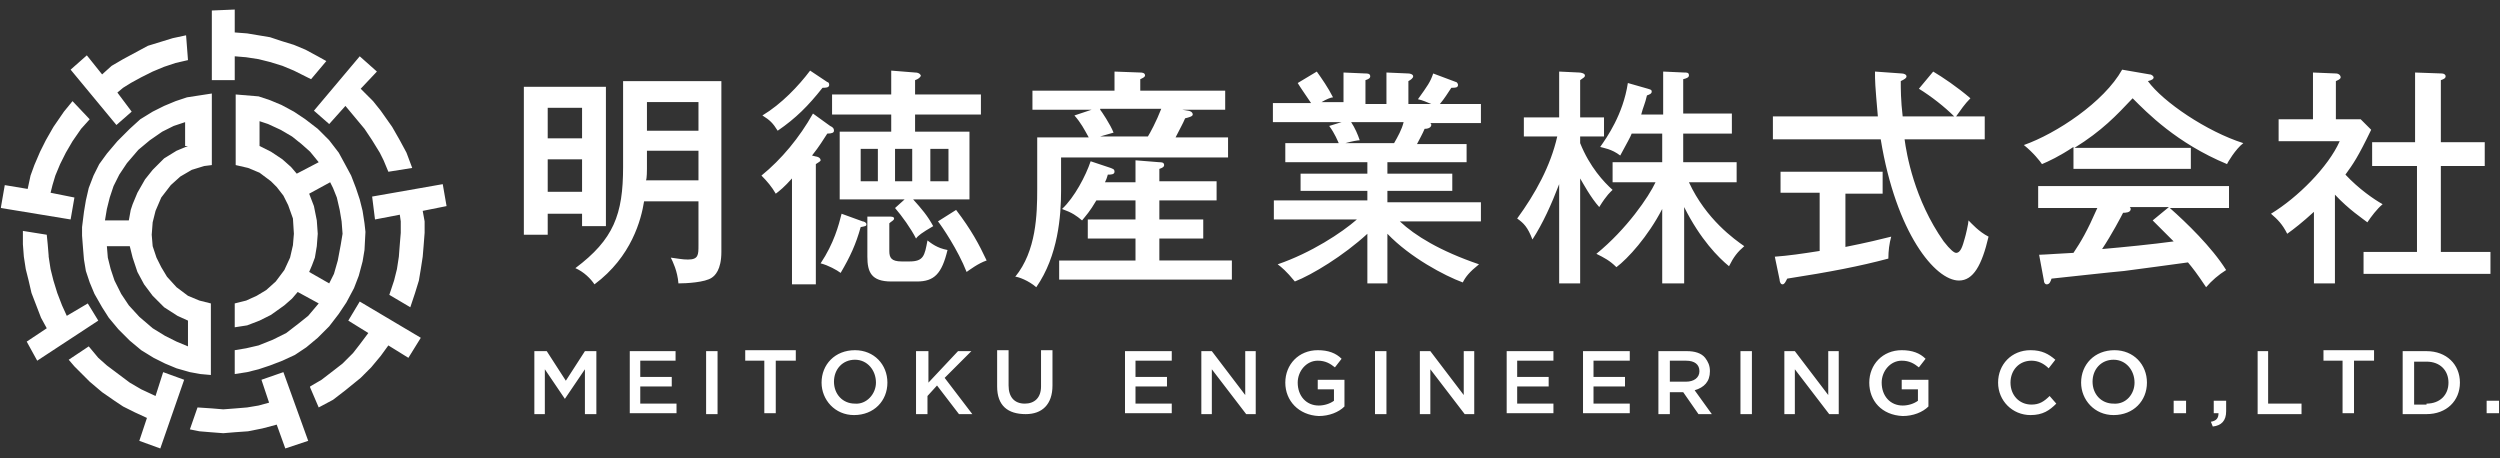
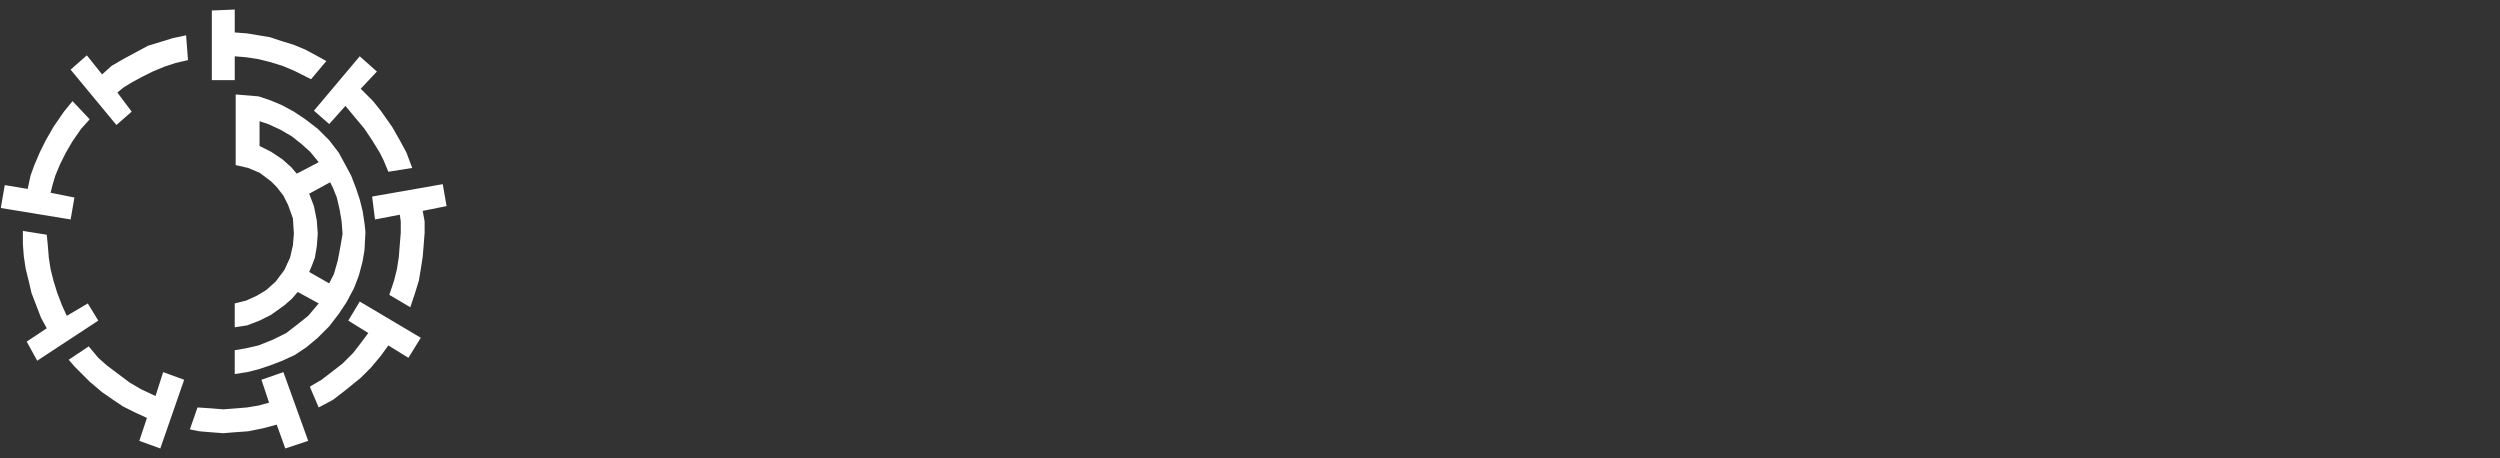
<svg xmlns="http://www.w3.org/2000/svg" xml:space="preserve" id="レイヤー_1" x="0" y="0" style="enable-background:new 0 0 262 48" version="1.1" viewBox="0 0 262 48">
  <rect x="0" y="0" width="262" height="48" fill="#333333" stroke="none" />
  <style>.st0,.st1{fill:#fff}.st1{fill-rule:evenodd;clip-rule:evenodd}</style>
  <switch>
    <g>
-       <path d="M56.1 36.8h1.2l2 3.1 2-3.1h1.2v6.6h-1.2v-4.7l-2.1 3.1-2.1-3.1v4.7H56v-6.6zM65.9 36.8h4.9v1h-3.7v1.7h3.3v1h-3.3v1.8h3.8v1H66v-6.5zM74 36.8h1.2v6.6H74v-6.6zM80.2 37.8h-2.1v-1.1h5.3v1.1h-2.1v5.5h-1.2v-5.5zM86.1 40.1c0-1.9 1.4-3.4 3.5-3.4 2 0 3.4 1.5 3.4 3.4s-1.4 3.4-3.5 3.4c-2 0-3.4-1.6-3.4-3.4zm5.7 0c0-1.3-.9-2.4-2.2-2.4-1.3 0-2.2 1-2.2 2.3 0 1.3.9 2.3 2.2 2.3 1.2.1 2.2-1 2.2-2.2zM96.1 36.8h1.2v3.3l3.1-3.3h1.4L99 39.6l2.9 3.8h-1.4l-2.3-3-1 1.1v1.9H96v-6.6zM104.5 40.5v-3.8h1.2v3.7c0 1.2.6 1.9 1.7 1.9 1 0 1.7-.6 1.7-1.8v-3.8h1.2v3.7c0 2-1.1 3-2.8 3-1.9 0-3-.9-3-2.9zM117.9 36.8h4.9v1H119v1.7h3.3v1H119v1.8h3.8v1h-4.9v-6.5zM125.9 36.8h1.1l3.5 4.6v-4.6h1.1v6.6h-1l-3.6-4.7v4.7h-1.1v-6.6zM134.7 40.1c0-1.9 1.4-3.4 3.4-3.4 1.1 0 1.9.3 2.5.9l-.7.9c-.5-.4-1-.7-1.8-.7-1.2 0-2.1 1.1-2.1 2.3 0 1.4.9 2.4 2.2 2.4.6 0 1.2-.2 1.6-.5v-1.2h-1.7v-1h2.8v2.8c-.6.6-1.6 1-2.7 1-2.1-.1-3.5-1.6-3.5-3.5zM144.1 36.8h1.2v6.6h-1.2v-6.6zM148.8 36.8h1.1l3.5 4.6v-4.6h1.1v6.6h-1l-3.6-4.7v4.7h-1.1v-6.6zM157.9 36.8h4.9v1H159v1.7h3.3v1H159v1.8h3.8v1h-4.9v-6.5zM165.9 36.8h4.9v1H167v1.7h3.3v1H167v1.8h3.8v1h-4.9v-6.5zM173.9 36.8h2.9c.8 0 1.5.2 1.9.7.3.4.5.8.5 1.4 0 1.1-.6 1.7-1.6 2l1.8 2.5H178l-1.6-2.3H175v2.3h-1.2v-6.6zm2.8 3.2c.8 0 1.4-.4 1.4-1.1 0-.7-.5-1.1-1.4-1.1H175V40h1.7zM182.4 36.8h1.2v6.6h-1.2v-6.6zM187 36.8h1.1l3.5 4.6v-4.6h1.1v6.6h-1l-3.6-4.7v4.7H187v-6.6zM195.9 40.1c0-1.9 1.4-3.4 3.4-3.4 1.1 0 1.9.3 2.5.9l-.7.9c-.5-.4-1-.7-1.8-.7-1.2 0-2.1 1.1-2.1 2.3 0 1.4.9 2.4 2.2 2.4.6 0 1.2-.2 1.6-.5v-1.2h-1.7v-1h2.8v2.8c-.6.6-1.6 1-2.7 1-2.2-.1-3.5-1.6-3.5-3.5zM209.4 40.1c0-1.9 1.4-3.4 3.4-3.4 1.2 0 1.9.4 2.6 1l-.7.9c-.5-.5-1.1-.8-1.8-.8-1.3 0-2.2 1-2.2 2.3 0 1.3.9 2.3 2.2 2.3.8 0 1.3-.3 1.9-.9l.7.8c-.7.7-1.4 1.2-2.7 1.2-1.9 0-3.4-1.5-3.4-3.4zM218.1 40.1c0-1.9 1.4-3.4 3.5-3.4 2 0 3.4 1.5 3.4 3.4s-1.4 3.4-3.5 3.4c-2 0-3.4-1.6-3.4-3.4zm5.6 0c0-1.3-.9-2.4-2.2-2.4-1.3 0-2.2 1-2.2 2.3 0 1.3.9 2.3 2.2 2.3 1.3.1 2.2-1 2.2-2.2zM227.8 42h1.3v1.3h-1.3V42zM231.7 44.2c.6-.1.8-.4.8-.9h-.5V42h1.3v1.1c0 1-.5 1.5-1.4 1.6l-.2-.5zM236.5 36.8h1.2v5.5h3.5v1.1h-4.6v-6.6zM245.6 37.8h-2.1v-1.1h5.3v1.1h-2.1v5.5h-1.2v-5.5zM251.8 36.8h2.5c2.1 0 3.5 1.4 3.5 3.3s-1.4 3.3-3.5 3.3h-2.5v-6.6zm2.5 5.5c1.4 0 2.3-.9 2.3-2.2 0-1.3-.9-2.2-2.3-2.2H253v4.5h1.3zM260.6 42h1.3v1.3h-1.3V42zM63.5 9.1v14.6H61v-1.3h-3.6v2.2h-2.5V9.1h8.6zM61 14.5v-3.2h-3.6v3.2H61zm-3.6 2.2v3.4H61v-3.4h-3.6zm15.8 4.4h-5.7c-.3 1.9-1.3 5.8-5.2 8.7-.4-.6-1.1-1.3-2-1.7 4-3 5-5.6 5-10.6v-9h10.3v17.9c0 1.9-.7 2.5-1 2.7-.7.5-2.7.6-3.5.6-.1-1.3-.6-2.3-.8-2.7.8.1 1.2.2 1.8.2 1.1 0 1.1-.5 1.1-1.5v-4.6zm0-5.3h-5.4v1.9c0 .1 0 1-.1 1.2h5.5v-3.1zm-5.4-2.1h5.4v-3h-5.4v3zM87 13.2c.2.1.4.2.4.5 0 .2-.2.3-.7.3-.4.6-.8 1.3-1.6 2.3l.4.1c.1 0 .5.1.5.4 0 .1-.2.2-.5.4v12.6H83V18.7c-.8.9-1.3 1.3-1.7 1.6-.4-.7-.9-1.3-1.5-1.9 2.1-1.7 4-4 5.4-6.5l1.8 1.3zm-.3-4.6c.1 0 .2.1.2.3 0 .3-.4.3-.7.3-1.5 1.9-2.8 3.2-4.7 4.5-.5-.8-.8-1.1-1.6-1.6 2-1.2 3.8-3.1 5-4.7l1.8 1.2zm3.7 14.6c.1 0 .4.1.4.3 0 .2-.1.2-.6.3-.5 1.8-1.1 3.1-2.1 4.8-.4-.3-1.3-.8-2.1-1 1.4-2.1 1.9-4 2.2-5.2l2.2.8zm4.4-2.3H88v-7.1h5.4V12h-6.2V9.9h6.2V7.4l2.5.2c.5 0 .6.3.6.3 0 .2-.3.4-.6.5v1.5h6.9V12h-6.9v1.8h5.7v7.1h-5.9c.9 1 1.5 1.7 2.1 2.8-1.2.7-1.6 1-1.8 1.3-.5-1-1.5-2.4-2.2-3.2l1-.9zM92 19v-3.4h-1.8V19H92zm1.2 3.7c.2 0 .5 0 .5.2s-.3.3-.5.5v2.9c0 .7.2 1.1 1.3 1.1h.8c1.5 0 1.6-.6 1.9-2.2.4.3 1 .8 2.1 1-.6 2.5-1.4 3.3-3.2 3.3h-2.7c-2.1 0-2.5-1-2.5-2.6v-4.2h2.3zm.6-7.1V19h1.8v-3.4h-1.8zm3.7 0V19h1.9v-3.4h-1.9zm2.7 6.4c1.6 2.1 2.4 3.6 3.2 5.3-.9.3-1.8 1-2.1 1.2-.9-2.3-2.6-4.8-3-5.3l1.9-1.2zM128.4 9.5v2h-4.5l.6.1c.1 0 .5.1.5.4 0 .2-.4.3-.8.4-.3.7-.4.8-1 2h5.5v2.1h-17.5V20c0 2.6-.3 6.8-2.6 10.1-.8-.7-1.9-1.1-2.2-1.1 2.2-2.7 2.3-6.5 2.3-9.2v-5.4h5.4c-.5-.9-.8-1.5-1.5-2.3l1.8-.6h-6.2v-2h8.6v-2l2.7.1c.1 0 .5 0 .5.3 0 .2-.3.3-.5.4v1.2h8.9zM119 19v-2.2l2.5.2c.2 0 .5 0 .5.3 0 .2-.2.3-.5.4V19h6v2h-6v2h4.6v2h-4.6v2.3h7.6v2H111v-2h8V25h-5v-2h5v-2h-4.1c-.7 1.2-1.1 1.6-1.5 2.1-.6-.5-1-.8-2.1-1.2 1.3-1.2 2.5-3.5 3-5l2.1.7c.2.1.4.1.4.4 0 .3-.4.3-.7.3-.1.3-.1.4-.3.8h3.2zm-3.7-7.5c.1.1 1.1 1.6 1.4 2.4l-1.4.4h5c.2-.3.9-1.6 1.4-2.9h-6.4zM145.6 29.7h-2.3v-5.2c-2.5 2.3-5.8 4.3-7.6 5-.9-1.1-1.4-1.5-1.8-1.8 3.5-1.2 6.7-3.3 8.3-4.7h-8.7v-2h9.8v-1h-7v-1.8h7V17h-8.6v-2h5.6c-.1-.2-.4-1-1-1.8l1.3-.4h-7.2v-2h4c-.6-.9-1.1-1.6-1.4-2.1l2-1.2c.5.7 1.2 1.7 1.7 2.7-.2 0-.7.2-1.2.5h2.3V7.6l2.3.1c.2 0 .5 0 .5.3 0 .2-.2.3-.5.4v2.5h2.2V7.6l2.3.1c.2 0 .5.1.5.3 0 .2-.3.4-.5.5v2.4h2.4c-.5-.2-.9-.4-1.4-.5 1-1.4 1.3-1.8 1.6-2.7l2.4.9c.1 0 .2.2.2.3 0 .3-.3.3-.7.3-.4.6-.7 1.1-1.2 1.7h4.3v2h-5.3c.1.1.1.1.1.2s-.1.4-.7.4c-.2.5-.6 1.2-.8 1.6h5.2V17h-8.3v1.2h6.8V20h-6.8v1.2h9.8v2h-8.5c1.6 1.5 4.2 3.1 8.3 4.5-1 .8-1.4 1.3-1.7 1.9-1.9-.7-5.5-2.6-7.9-5.1v5.2zm-4-16.9c.4.6.7 1.3.9 1.9-.2 0-.8.1-1.5.3h5.1c.4-.7.8-1.4 1-2.2h-5.5zM165.5 29.7h-2.1V19.3c-.8 2.1-1.7 4.1-2.8 5.8-.5-1.3-.9-1.7-1.6-2.2 1.9-2.6 3.5-5.5 4.2-8.6h-3.5v-2h3.7V7.5l2.1.1c.2 0 .6.1.6.3 0 .2-.1.2-.5.5v3.9h2.5v2h-2.5v.7c1 2.5 2.5 4.1 3.4 4.9-.2.2-.6.5-1.4 1.8-.9-1-1.7-2.5-2-3v11zm10.9 0h-2.2v-7.8c-1.5 2.9-3.6 5.2-4.8 6.1-.7-.7-1.3-1-2.1-1.4 3.2-2.6 5.5-6 6.2-7.5H169V17h5.2v-3H171c-.1.3-.5 1-1.2 2.3-.9-.7-1.8-.8-2.1-.9.7-1 2.4-3.4 2.9-6.7l2.1.6c.3.1.4.1.4.3 0 .2-.2.3-.5.4-.2.9-.4 1.2-.6 2h2.3V7.5l2.2.1c.3 0 .5 0 .5.3 0 .2-.2.3-.6.4v3.6h5.1V14h-5.1v3h5.6v2.1h-5c1.8 3.9 4.8 6 5.8 6.7-.7.6-1.1 1.1-1.6 2.1-1.1-.9-3-2.8-4.7-6.2v8zM199.3 7.7c.2 0 .5.1.5.3 0 .2-.2.3-.6.5 0 .8 0 2 .2 3.7h5.4c-1-1-2.4-2.1-3.7-2.9l1.5-1.8c1 .6 2.5 1.6 3.9 2.8-.6.6-1 1.2-1.5 1.9h3v2.4h-8.4c.2 1.5 1 6.3 4.1 10.7.7.9 1.1 1.2 1.3 1.2.5 0 .7-.8.9-1.5.1-.3.4-1.6.4-1.9.3.3 1.1 1.2 2.1 1.7-.7 3-1.6 4.6-3.1 4.6-2.5 0-6.6-5-8.2-14.8h-11.3v-2.4h11c-.3-3.4-.3-3.7-.3-4.7l2.8.2zm-6 18.2c2.5-.5 3.7-.8 4.9-1.1-.2.7-.3 1.5-.3 2.3-3 .8-6.1 1.4-10.6 2.1-.2.4-.3.6-.5.6s-.3-.3-.3-.5l-.5-2.4c1.4-.1 2.8-.3 4.7-.6v-6.1h-4.1V18h10.7v2.3h-3.9v5.6zM229.6 15.4v2.3h-12.3v-2.3c-1.5 1-2.6 1.5-3.3 1.8-.2-.3-.9-1.2-1.9-2 3.4-1.2 8.4-4.5 10.3-7.9l2.9.5c.2 0 .4.2.4.3 0 .2-.2.3-.6.4 1.6 2.2 6.2 5.3 10 6.5-.8.6-1.7 2.1-1.7 2.2-5.3-2.2-8.4-5.4-9.9-6.9-1.7 1.8-3.2 3.4-6.1 5.2h12.2zm-15.9 11.3c.4 0 3.3-.2 3.6-.2.8-1.2 1.4-2.2 2.5-4.7h-6.2v-2.3h20v2.3h-6.2c1.7 1.5 4.4 4.1 5.9 6.5-.8.5-1.5 1.1-2.1 1.8-1-1.5-1.4-2-1.9-2.6-1.5.2-5.1.7-6.7.9-1.2.1-6.6.7-7.6.8-.1.3-.2.6-.5.6-.2 0-.3-.2-.3-.4l-.5-2.7zm13.6-5h-4.1s.1.1.1.2c0 .4-.6.4-.8.4-.2.4-1.2 2.3-2.2 3.8 2.3-.2 5.3-.5 7.5-.8l-2.2-2.2 1.7-1.4zM245 29.7h-2.5v-7.5c-1.2 1.1-2.1 1.8-2.8 2.3-.5-1-1-1.5-1.7-2.1 2.8-1.7 6-4.9 7.2-7.6h-6.4v-2.3h3.6V7.6l2.4.1c.3 0 .5.2.5.4s-.3.3-.5.4v4h2.6l1.1 1.1c-1.4 2.9-1.9 3.6-2.7 4.7 1.4 1.5 3 2.6 3.9 3.1-.6.5-1.2 1.3-1.6 1.9-.5-.4-1.9-1.3-3.4-2.9v9.3zm3.6-12.3v-2.5h4.5V7.6l2.8.1c.2 0 .4.1.4.3 0 .2-.2.3-.5.4v6.5h4.6v2.5h-4.6v9h5.2v2.3h-13.3v-2.3h5.6v-9h-4.7zM20.9 10l-1.3.2-1.2.4-1.2.5-1.2.6-1.3.8-1.1 1-1.3 1.3-1.1 1.3-.8 1.1-.6 1.2-.5 1.3L9 21l-.2 1.2-.2 1.6v.9l.1 1.3.1 1.2.2 1.2.4 1.2.5 1.2.8 1.4.7 1.1 1 1.2 1.2 1.2 1.2 1 1.3.8 1.2.6 1.2.5 1.4.4 1.1.2 1.1.1v-7.5l-1.2-.3-1.2-.5-1.2-.9-1-1.1-.6-1-.5-1-.4-1.2-.1-1.2.1-1.3.3-1.2.6-1.4 1-1.3 1-.9 1.2-.7 1.3-.4.8-.1V9.8l-1.3.2zM16 31l1.2 1.2 1.4.9 1.1.5v2.7h.1-.1l-1.2-.5-1.2-.6-1.3-.8-1.4-1.2-1.1-1.2-.8-1.2-.7-1.4-.4-1.2-.3-1.2-.1-1.2h2.4l.3 1.2.5 1.5.7 1.3.9 1.2zm3.7-15.7-1.2.5-1.3.8-1.2 1.2-.8 1-.8 1.4-.5 1.2-.2.6-.2 1.1H11l.2-1.2.3-1.2.4-1.2.6-1.2.8-1.2 1.2-1.4 1.2-1 1.3-.9 1.2-.6 1.2-.4v2.5z" class="st0" />
      <path d="m38.2 23.4-.2-1.3-.3-1.2-.4-1.2-.5-1.3-.7-1.3-.6-1.1-1-1.3-1.2-1.2-1.3-1-1.2-.8-1.3-.7-1.2-.5-1.2-.4-1.2-.1-1.2-.1v7.4l1.3.3 1.2.5 1.2.9.6.6.7.9.5 1 .5 1.4.1 1.6-.1 1.2-.3 1.3-.6 1.3-.9 1.2-1 .9-1 .6-1.1.5-1.2.3v2.5l1.3-.2 1.3-.5 1.2-.6 1.4-1 .8-.7.6-.7 2.2 1.2-1.1 1.3-1 .8-1.3 1-1.4.7-1.5.6-1.3.3-1.2.2v2.5l1.3-.2 1.2-.3 1.2-.4 1.3-.5 1.3-.6 1.2-.8 1.2-1 1.2-1.2 1-1.3.8-1.2.8-1.5.5-1.3.4-1.5.2-1.2.1-1.9-.1-.9zm-7.1-5.2-.6-.7-.9-.8-1.2-.8-1.2-.6v-2.6l.9.3 1.3.6 1.2.7 1 .8.9.8.9 1.1-2.3 1.2zm4.6 7.5-.3 1.6-.4 1.4-.5 1-2.1-1.2.3-.7.3-.8.2-1.2.1-1.3-.1-1.4-.3-1.5-.5-1.3 2.2-1.2.3.6.4 1 .3 1.3.2 1.2.1 1.3-.2 1.2zM32.6 8.3 32 8l-1.2-.6-1.2-.5-1.3-.4-1.2-.3-1.3-.2-1.2-.1v2.5h-2.4V1.1l2.4-.1v2.4l1.3.1 1.2.2 1.2.2 1.2.4 1.3.4 1.2.5 1.3.7.9.5-1.6 1.9zM40.7 18l-.5-1.2-.4-.8-.8-1.3-.8-1.2-1-1.2-1-1.2-1.7 1.9-1.6-1.4 4.8-5.7 1.8 1.6-1.7 1.8 1.3 1.3.8 1 1.2 1.7.8 1.4.7 1.3.6 1.6-2.5.4zM40.8 30.9l.5-1.5.3-1.2.2-1.3.1-1.3.1-1.2v-1.2l-.1-.7-2.6.5-.3-2.4 7.4-1.3.4 2.3-2.5.5.2 1.1v1.2l-.1 1.3-.1 1.2-.2 1.3-.2 1.2-.4 1.3-.5 1.5-2.2-1.3zM32.5 40.5l1.2-.7 1.3-1 .9-.7L37 37l.7-.9.9-1.2-2.1-1.3 1.2-2 6.4 3.8-1.3 2.1-2.1-1.3-.8 1.1-1 1.2-1.1 1.1-1.6 1.3-1.3 1-1.5.8-.9-2.1v.1-.2zM20.7 42.7l1.5.1 1.2.1 1.3-.1 1.2-.1 1.2-.2 1.1-.3-.8-2.4 2.3-.8 2.6 7.2-2.4.8-.9-2.5-1.5.4-1.5.3-1.4.1-1.2.1-1.3-.1-1.2-.1-1-.2.8-2.3zM9.3 36.3l1 1.2.9.8 1.2.9 1.2.9 1.2.7 1.5.7.8-2.5 2.2.8-2.5 7.2-2.2-.8.8-2.4-1.3-.6-1.2-.6-.9-.6-1.3-.9L9.4 40l-.8-.8-.8-.8-.6-.7 2.1-1.4zM4.9 24.6l.1 1 .1 1.2v.1l.2 1.3.3 1.2.4 1.3.5 1.3.5 1.1 2.2-1.3 1.1 1.8-6.4 4.2-1.1-2 2.1-1.4-.6-1.1-.5-1.3-.5-1.3-.3-1.3-.3-1.2-.2-1.3-.1-1.3v-1.4l2.5.4zM9.4 12.5l-.9 1-.9 1.3-.7 1.2-.6 1.2-.5 1.2-.3 1-.2.8 2.5.5-.4 2.3-7.3-1.2v-.1l.4-2.3 2.4.4.3-1.4.4-1.1.6-1.4.6-1.2.8-1.4 1.1-1.6.9-1.1 1.8 1.9zM19.7 6.3l-1.3.3-1.2.4-1.2.5-1.2.6-1.1.6-.8.5-.6.5 1.5 2-1.6 1.4-4.8-5.8 1.7-1.5 1.6 2 1-.9 1.2-.7 1.3-.7 1.3-.7 1.3-.4 1.3-.4 1.4-.3.2 2.6z" class="st1" />
    </g>
  </switch>
</svg>